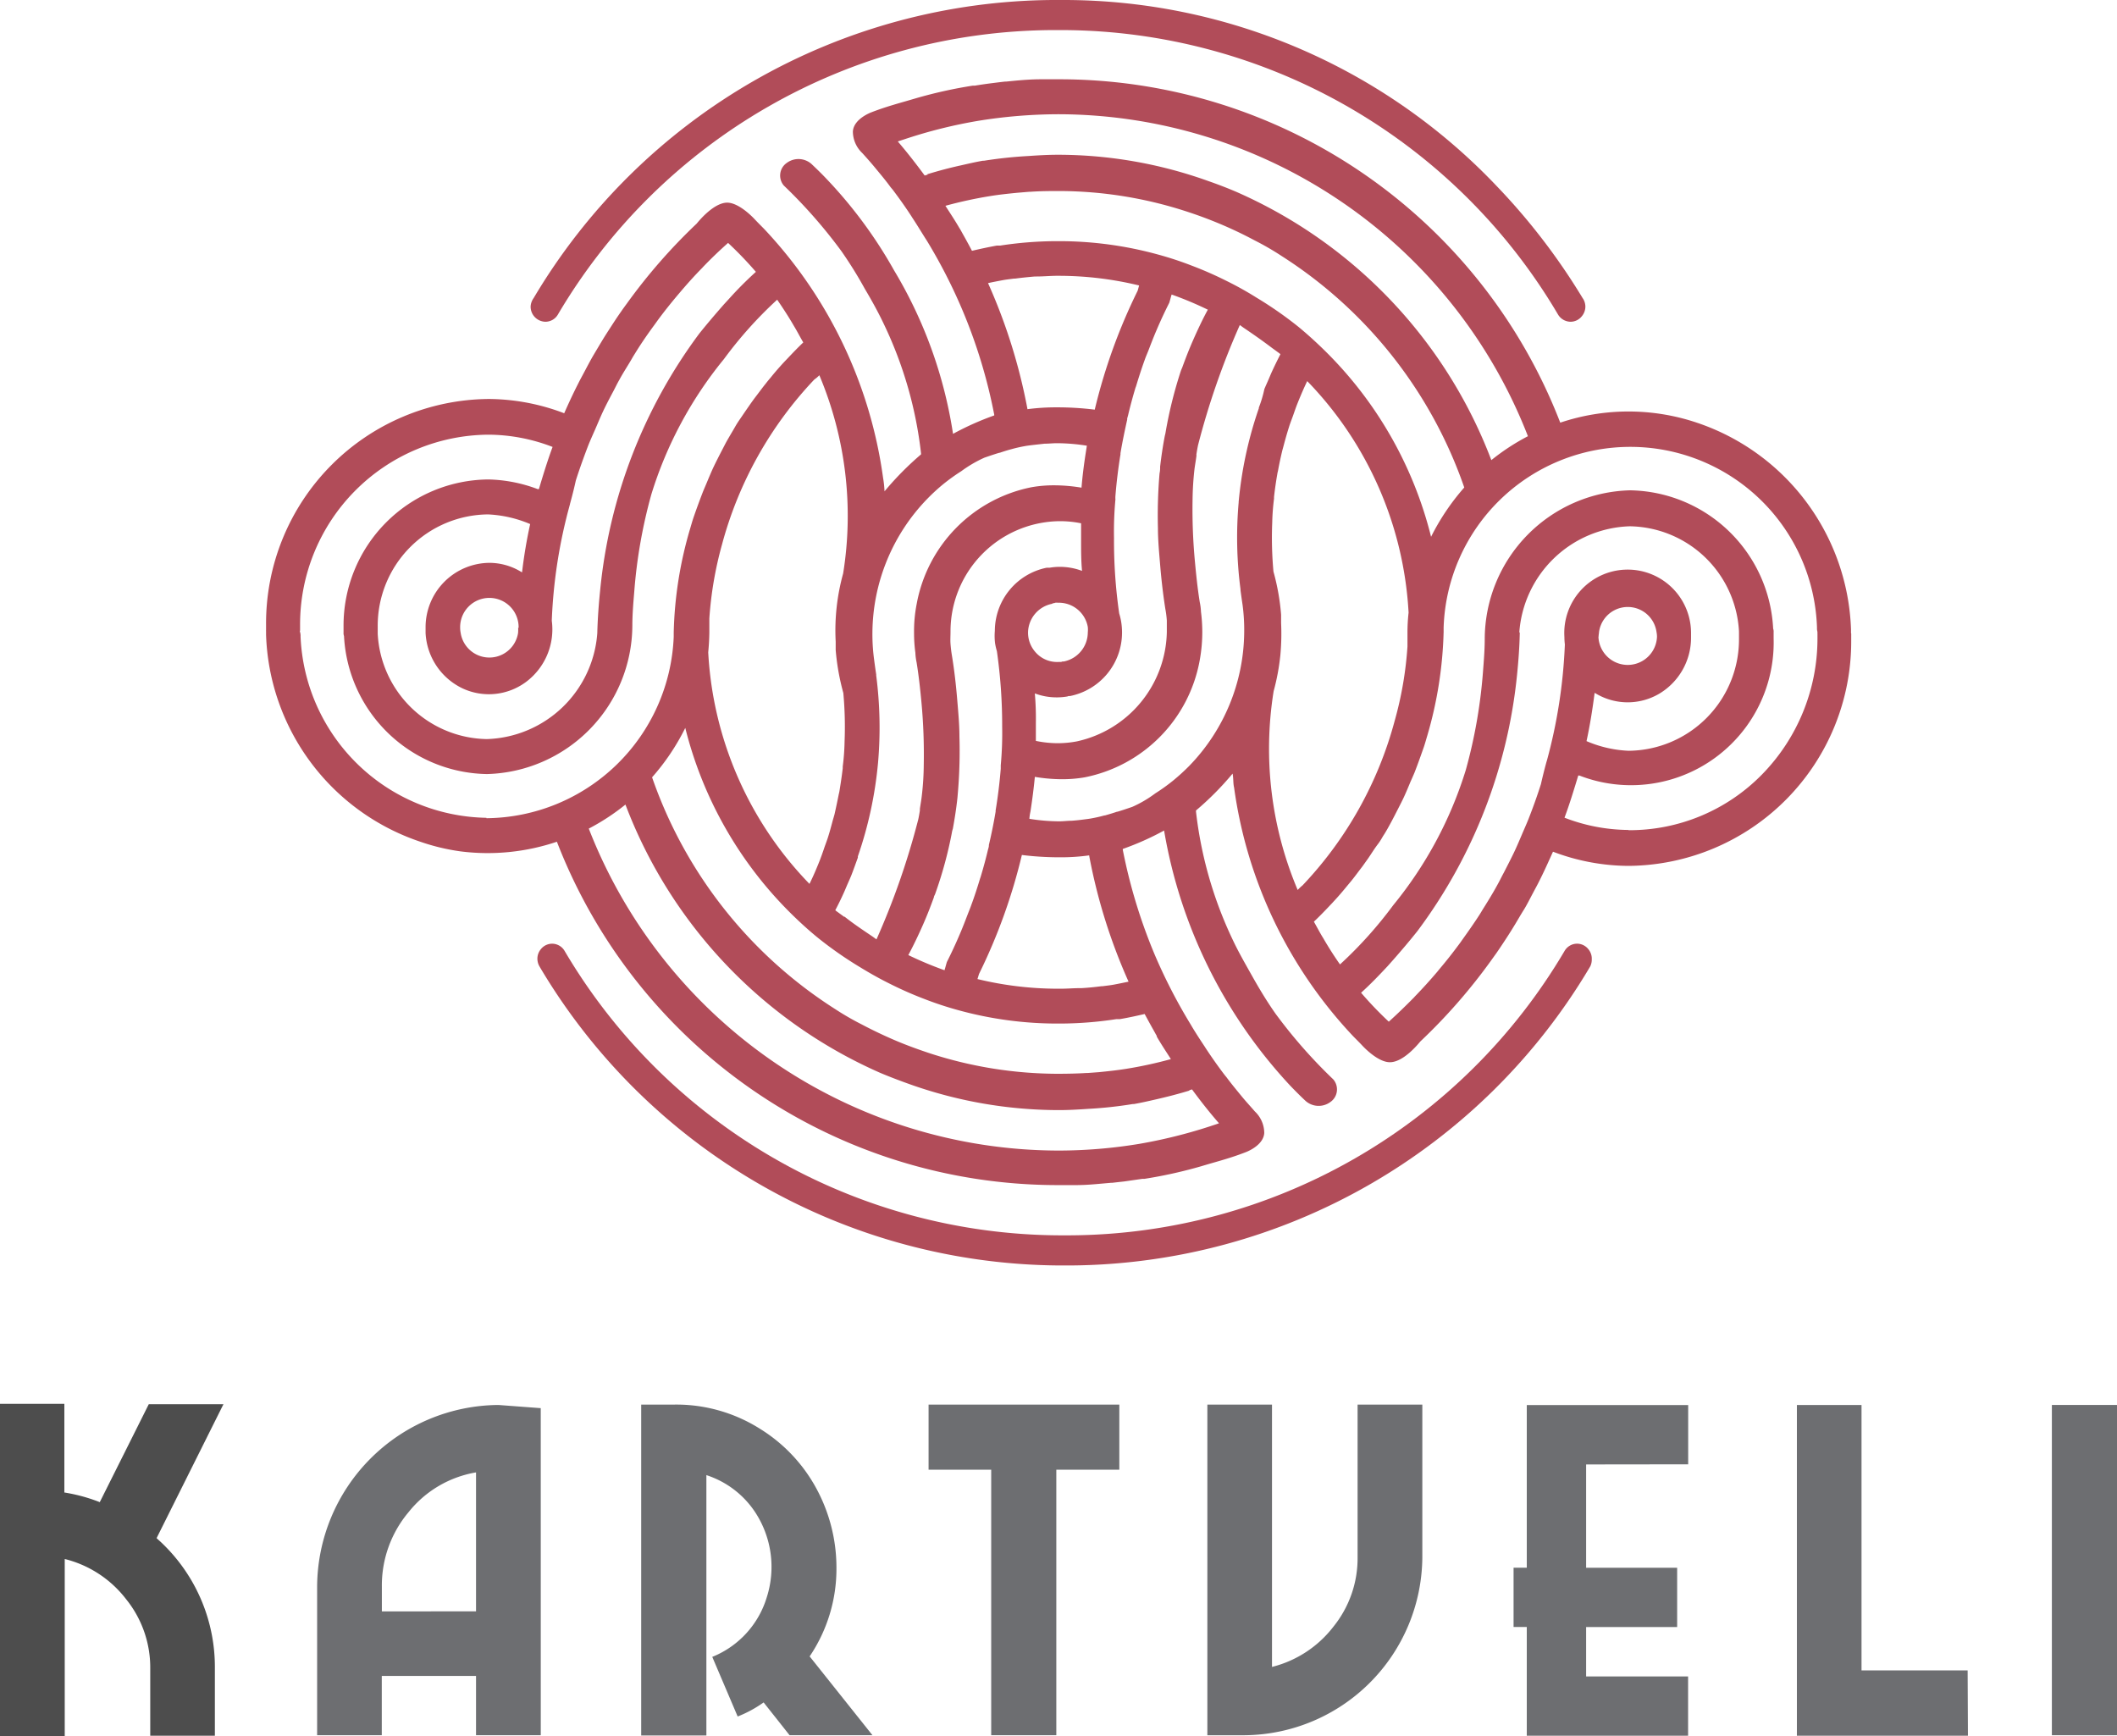
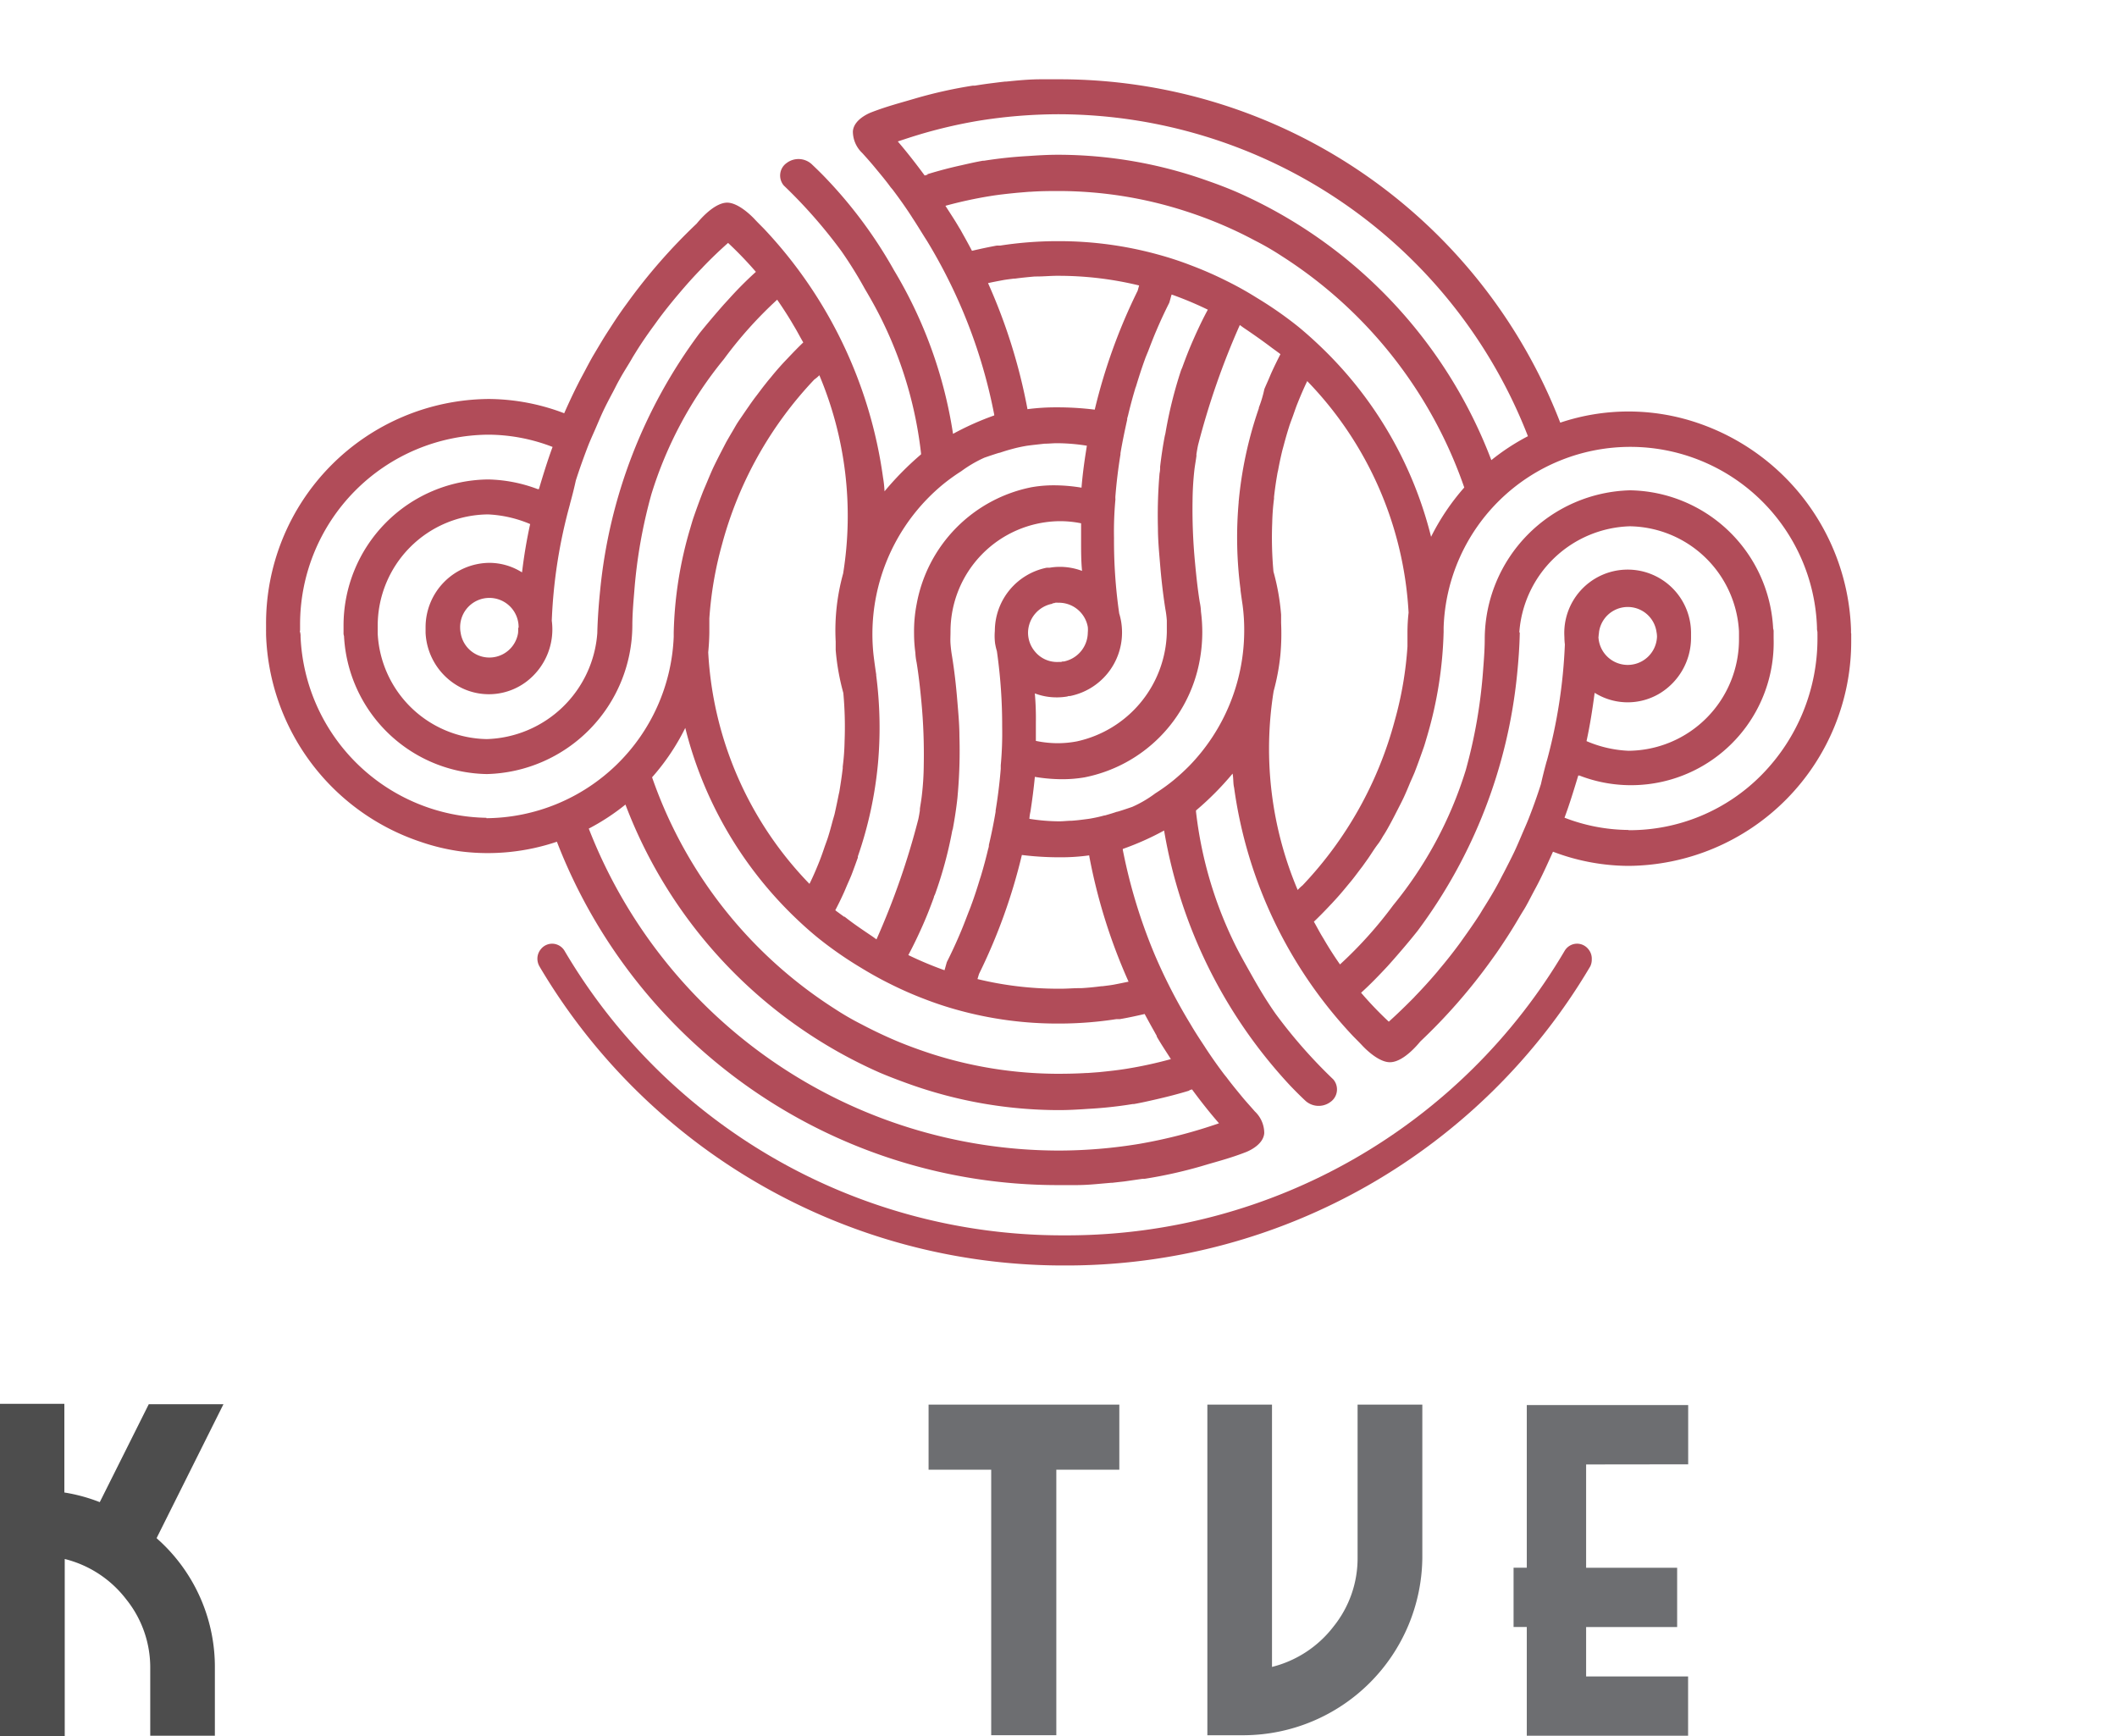
<svg xmlns="http://www.w3.org/2000/svg" width="100" height="82" viewBox="0 0 100 82">
  <defs>
    <style>
            .cls-1{fill:#b14c59}.cls-2{fill:#6d6e71}
        </style>
  </defs>
  <g id="Group_638" transform="translate(-181.61 -0.01)">
    <g id="Group_637" transform="translate(194.168 0.01)">
      <path id="Path_1328" d="M413.434 121.924v-.161a10.684 10.684 0 0 0-7.286-9.771 10.127 10.127 0 0 0-6.449 0 25.361 25.361 0 0 0-23.6-16.219h-.922c-.472 0-.891.036-1.292.073l-.365.036h-.053l-.236.027-.325.041q-.445.055-.855.123h-.1a21.7 21.7 0 0 0-2.672.592l-.281.082c-.508.15-1.122.31-1.822.579 0 0-.851.3-.891.911a1.409 1.409 0 0 0 .445 1.021c.209.232.41.456.61.7s.494.588.726.911l.1.118c.312.415.615.839.891 1.267l.04.064c.236.355.445.711.681 1.076a25.077 25.077 0 0 1 1.67 3.254 24.751 24.751 0 0 1 1.514 4.967v.036a13.388 13.388 0 0 0-1.946.87 21.155 21.155 0 0 0-2.784-7.72 21.47 21.47 0 0 0-3.18-4.311c-.236-.251-.481-.488-.726-.72a.927.927 0 0 0-1.171-.041.718.718 0 0 0-.3.5.727.727 0 0 0 .169.564 23.715 23.715 0 0 1 2.73 3.113 19.831 19.831 0 0 1 1.1 1.773c.334.561.65 1.135.926 1.723a19.059 19.059 0 0 1 1.724 6.034.228.228 0 0 1 0 .055 14.415 14.415 0 0 0-1.724 1.745 5.177 5.177 0 0 0-.071-.656 21.363 21.363 0 0 0-5.621-11.744c-.147-.15-.3-.3-.445-.456s-.8-.811-1.336-.779c-.641.041-1.336.911-1.4.989a26.694 26.694 0 0 0-3.3 3.778c-.094.128-.191.26-.281.392-.178.251-.343.506-.508.761s-.258.4-.379.6-.272.456-.4.67-.3.542-.445.816c-.094.178-.191.351-.281.533-.232.456-.445.911-.664 1.408a10.138 10.138 0 0 0-3.563-.674 10.6 10.6 0 0 0-10.52 10.659v.255a.318.318 0 0 0 0 .064v.164a10.685 10.685 0 0 0 7.286 9.771 9.9 9.9 0 0 0 1.9.456 10.211 10.211 0 0 0 4.552-.456 25.361 25.361 0 0 0 23.6 16.219h.926c.472 0 .891-.041 1.292-.077l.365-.032h.053l.236-.027.325-.036.855-.123h.1a21.789 21.789 0 0 0 2.672-.592l.276-.082c.508-.15 1.127-.31 1.822-.579 0 0 .851-.3.891-.911a1.409 1.409 0 0 0-.445-1.021c-.2-.232-.41-.456-.61-.7s-.49-.592-.726-.911l-.1-.123c-.312-.41-.61-.834-.891-1.262l-.04-.064c-.236-.355-.468-.711-.681-1.076a25.687 25.687 0 0 1-1.675-3.254 25.34 25.34 0 0 1-1.514-4.967v-.041a13.172 13.172 0 0 0 1.951-.87 23.383 23.383 0 0 0 5.964 12.058c.236.246.477.488.726.72a.932.932 0 0 0 1.171.041.718.718 0 0 0 .3-.5.727.727 0 0 0-.169-.564 23.744 23.744 0 0 1-2.735-3.113c-.4-.57-.757-1.162-1.1-1.773s-.646-1.135-.922-1.723a19.057 19.057 0 0 1-1.728-6.038.231.231 0 0 0 0-.055 14 14 0 0 0 1.728-1.741c.045.214.022.456.071.656a21.355 21.355 0 0 0 5.621 11.744c.147.15.3.3.445.456s.8.811 1.336.775c.646-.036 1.336-.911 1.4-.984a26.687 26.687 0 0 0 3.309-3.778l.281-.392c.174-.251.343-.506.508-.761s.254-.4.379-.606.267-.456.4-.665.3-.542.445-.816c.094-.178.191-.351.281-.533.232-.456.445-.934.659-1.408a10.133 10.133 0 0 0 3.563.67 10.6 10.6 0 0 0 10.524-10.655v-.319zm-43.615-21.647l-.143.041c-.405-.551-.824-1.089-1.269-1.609l.445-.146a23.122 23.122 0 0 1 3.336-.825 24.019 24.019 0 0 1 3.768-.314h.036a23.845 23.845 0 0 1 22.18 15.208 10.418 10.418 0 0 0-1.728 1.13 22.6 22.6 0 0 0-12.052-12.674c-.445-.191-.891-.36-1.336-.515a21.045 21.045 0 0 0-7.073-1.235h-.027c-.445 0-.918.027-1.376.059a20.691 20.691 0 0 0-2.1.223h-.053c-.343.059-.677.137-1.015.214-.543.118-1.078.26-1.612.424zm2.828 5.086c-.236-.515-.485-1.025-.757-1.527-.129-.246-.263-.492-.4-.734-.049-.087-.094-.173-.143-.255a.081.081 0 0 0-.022-.032c-.209-.365-.445-.715-.668-1.066a20.081 20.081 0 0 1 2.093-.456c.445-.073.891-.119 1.309-.16l.548-.046h.058c.445-.032.891-.036 1.336-.036a19.533 19.533 0 0 1 6.017.957q.806.26 1.59.588c.566.237 1.118.5 1.657.788a13.022 13.022 0 0 1 1.269.734 21.176 21.176 0 0 1 8.631 10.937 10.861 10.861 0 0 0-1.568 2.329 18.636 18.636 0 0 0-5.037-8.809c-.4-.392-.811-.766-1.238-1.117a18.024 18.024 0 0 0-1.964-1.367 15.665 15.665 0 0 0-1.434-.8 17.379 17.379 0 0 0-1.63-.715 15.871 15.871 0 0 0-1.59-.524 17.631 17.631 0 0 0-4.7-.633h-.094a17.787 17.787 0 0 0-2.672.21h-.16c-.4.073-.8.16-1.189.251.267.5.517 1.012.753 1.527.245-.055.486-.1.73-.146.174-.032.347-.05.521-.073h.053c.307-.041.624-.073.94-.1h.08c.3 0 .6-.027.891-.032h.12a16.1 16.1 0 0 1 3.83.456c-.027.087-.045.169-.071.251a26.694 26.694 0 0 0-2.026 5.615 14.277 14.277 0 0 0-1.782-.109 10.353 10.353 0 0 0-1.4.087v-.027a26.5 26.5 0 0 0-1.875-5.965zm8.048 11.612c0 .547.053 1.117.1 1.682.058.711.138 1.422.249 2.128a4.678 4.678 0 0 1 .071.551v.556a5.4 5.4 0 0 1-4.244 5.154 4.848 4.848 0 0 1-.891.087 5.047 5.047 0 0 1-1.051-.109v-.843a13.662 13.662 0 0 0-.049-1.4 2.879 2.879 0 0 0 1.064.187h.022a2.879 2.879 0 0 0 .445-.041l.067-.023h.071a3.057 3.057 0 0 0 2.45-2.985 3.11 3.11 0 0 0-.049-.57 3.018 3.018 0 0 0-.085-.346 24 24 0 0 1-.245-3.564 16.462 16.462 0 0 1 .067-1.823 1 1 0 0 1 0-.164q.08-.989.24-1.969a.241.241 0 0 1 0-.055c.089-.533.2-1.057.316-1.581v-.055l.04-.141c.1-.424.214-.848.339-1.267a.958.958 0 0 1 .036-.1c.129-.428.267-.857.419-1.276.049-.141.111-.278.165-.415.12-.314.241-.629.374-.939q.285-.674.615-1.326c.04-.132.071-.26.111-.387l.08.027a16.7 16.7 0 0 1 1.63.688c-.249.456-.477.943-.69 1.426s-.356.861-.517 1.3c-.022.055-.045.1-.067.164a20.474 20.474 0 0 0-.717 2.876 1.4 1.4 0 0 1-.04.187c-.094.483-.165.971-.223 1.463a1.29 1.29 0 0 1-.027.319 23.247 23.247 0 0 0-.076 2.584zm-7.687 5.469a2.726 2.726 0 0 0 .08.342 24.759 24.759 0 0 1 .249 3.568 16.462 16.462 0 0 1-.067 1.823v.164c-.053.661-.134 1.312-.241 1.964a.234.234 0 0 0 0 .055q-.134.8-.321 1.586a.212.212 0 0 1 0 .05.872.872 0 0 1-.036.146c-.1.424-.214.848-.339 1.262a1.037 1.037 0 0 1-.036.109c-.129.428-.267.857-.423 1.276-.049.141-.107.278-.16.415-.12.314-.241.629-.374.939q-.285.67-.615 1.326c-.04.132-.071.255-.111.387l-.08-.027a17.384 17.384 0 0 1-1.63-.688c.245-.456.477-.943.69-1.426s.356-.861.517-1.3c0-.055.045-.109.062-.164a19.232 19.232 0 0 0 .788-2.889.988.988 0 0 1 .045-.182c.089-.483.165-.971.218-1.463l.027-.319a23.192 23.192 0 0 0 .067-2.589c0-.551-.053-1.117-.1-1.682-.058-.711-.138-1.426-.254-2.133-.031-.182-.053-.369-.067-.556s0-.369 0-.556a5.209 5.209 0 0 1 5.117-5.236 4.988 4.988 0 0 1 1.051.1v.848c0 .456 0 .934.045 1.4a2.98 2.98 0 0 0-1.064-.191h-.022a2.821 2.821 0 0 0-.445.041h-.138a3.053 3.053 0 0 0-2.45 2.985 2.77 2.77 0 0 0 .018.633zm2.7-1.923h.067l.071-.023a.622.622 0 0 1 .129 0 1.388 1.388 0 0 1 1.407 1.144 1.349 1.349 0 0 1 0 .264 1.408 1.408 0 0 1-1.131 1.367h-.062l-.071.023h-.134a1.349 1.349 0 0 1-1.091-.483 1.386 1.386 0 0 1-.334-.911 1.407 1.407 0 0 1 1.162-1.358zm-.762-7.6zm-8.426 19.6v-.041a18.675 18.675 0 0 0 .953-4.416 19.117 19.117 0 0 0-.085-4.124.175.175 0 0 1 0-.046c-.036-.237-.067-.456-.1-.711a8.854 8.854 0 0 1-.08-1.276 9.17 9.17 0 0 1 2.605-6.33 9.188 9.188 0 0 1 .757-.693 9.117 9.117 0 0 1 .837-.6 5.961 5.961 0 0 1 1.091-.638s.726-.251.726-.232c.187-.064.374-.123.566-.173q.294-.082.6-.137c.138-.027.276-.041.419-.059l.53-.059c.2 0 .392-.023.583-.023a9.09 9.09 0 0 1 1.416.118l-.053.337c-.085.547-.156 1.094-.2 1.645a7.983 7.983 0 0 0-1.127-.109h-.022a6.052 6.052 0 0 0-1.207.087 6.88 6.88 0 0 0-5.429 5.51 6.654 6.654 0 0 0-.125 1.367 6.8 6.8 0 0 0 .062.943 2.664 2.664 0 0 0 .058.456c.1.615.169 1.244.227 1.864a26.491 26.491 0 0 1 .111 2.985 13.015 13.015 0 0 1-.089 1.422c-.022.214-.062.424-.093.638v.036a.139.139 0 0 0 0 .046c-.022.137-.045.278-.076.419a35.653 35.653 0 0 1-1.975 5.673l-.169-.123c-.445-.3-.913-.611-1.336-.948h-.027l-.356-.26-.058-.046q.214-.406.4-.82c.053-.114.1-.232.151-.351s.143-.319.209-.483c.116-.3.214-.579.307-.834zm-1.826-22.786a17.124 17.124 0 0 1 1.131 9.383 10.06 10.06 0 0 0-.352 3.217v.392a10.956 10.956 0 0 0 .361 2.033 17.6 17.6 0 0 1 .058 2.32.043.043 0 0 1 0 .023 10.63 10.63 0 0 1-.085 1.126.469.469 0 0 0 0 .077c-.04.351-.094.706-.151 1.057a1.334 1.334 0 0 1-.036.173c-.062.314-.129.633-.2.948-.027.1-.058.205-.089.31-.071.269-.143.538-.227.8-.058.178-.125.346-.183.52s-.134.387-.209.579c-.147.369-.3.729-.477 1.085a17.01 17.01 0 0 1-4.783-10.937c.031-.319.049-.629.053-.939v-.661a17.366 17.366 0 0 1 .6-3.5 18.149 18.149 0 0 1 4.36-7.788 1.5 1.5 0 0 0 .236-.2zm-11.771 6.093c.12-.433.209-.8.276-1.107.178-.556.374-1.1.583-1.645.1-.251.209-.492.316-.734s.241-.57.37-.848.321-.647.49-.962c.1-.187.187-.374.289-.551.2-.374.445-.734.646-1.094l.218-.351c.254-.4.521-.784.8-1.162l.147-.205c.3-.41.619-.807.944-1.194l.085-.1c.347-.41.7-.807 1.078-1.189l.031-.036c.383-.4.779-.779 1.194-1.148a17.748 17.748 0 0 1 1.314 1.367 17.312 17.312 0 0 0-1.251 1.253l-.267.292c-.4.456-.788.911-1.154 1.367a24.244 24.244 0 0 0-4.685 12.131c-.067.656-.116 1.317-.134 1.987v.027a5.4 5.4 0 0 1-5.22 5.013 5.25 5.25 0 0 1-5.153-4.972v-.355a5.258 5.258 0 0 1 5.215-5.286 5.759 5.759 0 0 1 1.986.456q-.248 1.129-.383 2.279l-.045-.023a2.894 2.894 0 0 0-1.492-.424 3.041 3.041 0 0 0-3.02 3.058v.255a3.069 3.069 0 0 0 1.711 2.6 2.941 2.941 0 0 0 3.05-.3 3.1 3.1 0 0 0 1.2-2.883 24.027 24.027 0 0 1 .86-5.5zm-2.45 5.847a1.608 1.608 0 0 1 0 .205.06.06 0 0 0 0 .027 1.372 1.372 0 0 1-2.717 0 1.22 1.22 0 0 1-.022-.219 1.381 1.381 0 1 1 2.761 0zm-1.5 8.982a8.938 8.938 0 0 1-8.778-8.568.616.616 0 0 0-.022-.2c-.022-.068 0-.059 0-.087v-.232a8.96 8.96 0 0 1 8.907-9.01 8.493 8.493 0 0 1 3.02.579c-.241.652-.445 1.317-.646 1.992h-.058a6.983 6.983 0 0 0-2.325-.456 6.9 6.9 0 0 0-6.845 6.936v.3a.4.4 0 0 0 .022.16 6.875 6.875 0 0 0 6.752 6.52 7.052 7.052 0 0 0 6.868-7.009c0-.529.045-1.062.089-1.59a23.836 23.836 0 0 1 .811-4.621 18.817 18.817 0 0 1 3.425-6.38 19.41 19.41 0 0 1 2.516-2.807c.276.4.543.811.788 1.235.156.255.289.52.445.784-.249.237-.49.488-.726.738l-.191.2c-.209.228-.41.456-.606.7-.085.1-.169.2-.249.305-.178.219-.347.456-.517.674-.094.128-.187.255-.276.387-.151.214-.294.428-.445.647s-.2.319-.294.479-.241.406-.356.615l-.3.579c-.094.187-.187.369-.276.556s-.214.483-.316.729c-.062.15-.129.3-.192.456q-.232.6-.445 1.217c-.058.173-.107.351-.16.529a18.706 18.706 0 0 0-.771 4.894v.2a8.931 8.931 0 0 1-8.845 8.568zm33.194 12.87l.138-.041c.405.551.828 1.089 1.274 1.6-.147.055-.3.1-.445.15a23.886 23.886 0 0 1-3.336.825 23.576 23.576 0 0 1-3.772.314h-.036a23.858 23.858 0 0 1-22.18-15.208 10.479 10.479 0 0 0 1.732-1.135 22.586 22.586 0 0 0 12.047 12.678c.445.187.891.355 1.336.515a21.046 21.046 0 0 0 7.075 1.239h.027c.445 0 .917-.027 1.376-.059a19.567 19.567 0 0 0 2.107-.228h.053c.338-.059.677-.137 1.015-.214.539-.123 1.078-.26 1.612-.424zm-2.833-5.086c.236.515.49 1.025.757 1.527.134.246.267.492.405.734.049.087.094.173.143.255v.032c.209.365.445.715.668 1.066a19.578 19.578 0 0 1-2.093.456c-.445.073-.891.118-1.3.16l-.552.041h-.062c-.445.027-.891.036-1.336.036a19.624 19.624 0 0 1-6.013-.957c-.539-.178-1.069-.369-1.59-.588s-1.118-.5-1.661-.788a13.028 13.028 0 0 1-1.269-.734 21.2 21.2 0 0 1-8.631-10.937 10.622 10.622 0 0 0 1.568-2.333 18.691 18.691 0 0 0 5.042 8.814c.4.392.806.761 1.238 1.112a18.01 18.01 0 0 0 1.96 1.367c.468.287.944.556 1.439.8a17.3 17.3 0 0 0 1.626.715 16.259 16.259 0 0 0 1.59.524 17.631 17.631 0 0 0 4.7.633h.1a17.775 17.775 0 0 0 2.672-.21h.165c.4-.068.793-.155 1.185-.246-.267-.5-.521-1.012-.757-1.527-.24.05-.481.1-.726.146-.178.032-.352.05-.526.073h-.049c-.312.041-.624.073-.944.091h-.076c-.3 0-.6.027-.891.027H376a16.121 16.121 0 0 1-3.83-.456c.027-.082.049-.164.076-.246a26.763 26.763 0 0 0 2.022-5.615 14.277 14.277 0 0 0 1.782.109 9.633 9.633 0 0 0 1.4-.091.285.285 0 0 0 0 .032 26.487 26.487 0 0 0 1.884 5.993zm6.128-27.17v.041a18.676 18.676 0 0 0-.953 4.416.033.033 0 0 0 0 .023 18.813 18.813 0 0 0 .085 4.1.156.156 0 0 1 0 .046c.031.237.062.456.1.711a8.861 8.861 0 0 1 .076 1.276 9.17 9.17 0 0 1-2.605 6.33 9.92 9.92 0 0 1-.757.688 8.767 8.767 0 0 1-.837.6 5.544 5.544 0 0 1-1.087.638s-.726.251-.73.232c-.183.064-.37.118-.561.173h-.027q-.294.082-.6.137c-.138.027-.276.041-.414.059q-.267.036-.534.055c-.191 0-.387.027-.583.027a9.086 9.086 0 0 1-1.412-.118 2.12 2.12 0 0 1 .049-.337c.085-.547.156-1.094.209-1.645a7.84 7.84 0 0 0 1.122.109h.022a6.124 6.124 0 0 0 1.211-.087 6.884 6.884 0 0 0 5.429-5.51 7.382 7.382 0 0 0 .125-1.367 7.569 7.569 0 0 0-.062-.943 2.6 2.6 0 0 0-.058-.456c-.1-.62-.165-1.244-.223-1.864a26.5 26.5 0 0 1-.116-2.985 14.153 14.153 0 0 1 .089-1.422c.027-.214.067-.424.094-.638v-.036a.168.168 0 0 1 0-.046c.022-.137.045-.278.076-.424a36.13 36.13 0 0 1 1.973-5.674l.169.123c.445.3.891.611 1.336.948l.356.26.058.046c-.138.269-.272.542-.4.82-.053.114-.1.232-.151.351s-.143.319-.209.479a5.524 5.524 0 0 1-.263.88zm1.83 22.786a17.124 17.124 0 0 1-1.131-9.383 10.484 10.484 0 0 0 .316-1.691 10.985 10.985 0 0 0 .036-1.527v-.392a10.7 10.7 0 0 0-.361-2.037 17.583 17.583 0 0 1-.058-2.32 10.646 10.646 0 0 1 .085-1.126v-.081c.04-.355.089-.706.151-1.057a1.334 1.334 0 0 1 .036-.173c.058-.319.125-.633.2-.948.027-.1.058-.21.085-.314.071-.264.147-.533.232-.8.053-.173.12-.342.183-.515s.134-.392.209-.579c.147-.369.3-.729.472-1.085a17.043 17.043 0 0 1 4.788 10.937 8.339 8.339 0 0 0-.053.939v.656a17.007 17.007 0 0 1-.6 3.5 18.071 18.071 0 0 1-4.356 7.788 2.065 2.065 0 0 0-.227.214zm11.771-6.093c-.12.433-.209.8-.276 1.1-.178.561-.374 1.107-.588 1.65-.1.251-.209.492-.312.734s-.241.57-.374.848-.321.643-.485.962c-.1.182-.187.369-.29.551-.2.369-.423.734-.646 1.089-.076.118-.142.237-.218.355-.254.392-.526.779-.8 1.162-.049.068-.094.137-.147.205-.3.406-.615.807-.944 1.194l-.08.1c-.347.41-.708.807-1.078 1.189l-.031.036c-.387.392-.784.779-1.194 1.148a16.894 16.894 0 0 1-1.309-1.367c.445-.4.846-.82 1.251-1.253l.267-.3c.4-.456.788-.911 1.149-1.367a24.247 24.247 0 0 0 4.7-12.095c.067-.656.116-1.322.129-1.987v-.018h-.022a5.4 5.4 0 0 1 5.22-5.013 5.246 5.246 0 0 1 5.157 4.967.112.112 0 0 0 0 .036v.319a5.262 5.262 0 0 1-5.22 5.282 5.644 5.644 0 0 1-1.982-.456c.165-.757.285-1.522.383-2.279l.044.023a2.934 2.934 0 0 0 3 .021 3.076 3.076 0 0 0 1.51-2.655v-.255a2.994 2.994 0 1 0-5.982.223 3.181 3.181 0 0 0 .022.355 24.563 24.563 0 0 1-.855 5.51zm2.445-5.847a1.589 1.589 0 0 1 .022-.205.059.059 0 0 1 0-.027 1.371 1.371 0 0 1 2.717 0 1.224 1.224 0 0 1 .022.219 1.384 1.384 0 0 1-2.766 0zm1.412 9.114a8.515 8.515 0 0 1-3.02-.579c.245-.656.445-1.322.65-1.992h.053a6.739 6.739 0 0 0 9.175-6.48v-.3a.4.4 0 0 0-.022-.16 6.879 6.879 0 0 0-6.756-6.532 7.047 7.047 0 0 0-6.868 7.009c0 .529-.045 1.062-.085 1.59a24.062 24.062 0 0 1-.811 4.616 18.817 18.817 0 0 1-3.425 6.38 19.643 19.643 0 0 1-2.516 2.8c-.281-.4-.543-.811-.788-1.235-.16-.255-.294-.52-.445-.784.254-.242.494-.488.73-.738.062-.068.129-.132.187-.2.214-.228.41-.456.61-.7l.249-.3c.178-.219.347-.456.517-.674l.276-.387c.147-.214.294-.456.445-.652s.2-.314.294-.456.24-.406.352-.615.2-.383.3-.579.191-.369.281-.561.214-.483.312-.725c.067-.15.134-.3.2-.456.156-.4.3-.807.445-1.221.058-.173.107-.355.16-.529a19.083 19.083 0 0 0 .77-4.894v-.2a8.823 8.823 0 0 1 17.637 0 .615.615 0 0 0 .022.2.519.519 0 0 0 0 .087v.232a9.175 9.175 0 0 1-2.627 6.422 8.759 8.759 0 0 1-6.3 2.624z" class="cls-1" transform="translate(-338.556 -92.028)" />
      <path id="Path_1329" d="M416.507 186.082a.7.7 0 0 0-.167-.456.681.681 0 0 0-.585-.252.689.689 0 0 0-.538.348 27.285 27.285 0 0 1-23.338 13.426h-.55a27.285 27.285 0 0 1-23.337-13.424.689.689 0 0 0-.538-.349.68.68 0 0 0-.586.252.7.7 0 0 0-.167.456.73.73 0 0 0 .092.351l.026.046a28.736 28.736 0 0 0 24.522 14.091h.55a28.735 28.735 0 0 0 24.522-14.091l.026-.046a.734.734 0 0 0 .066-.351z" class="cls-1" transform="translate(-353.874 -140.797)" />
-       <path id="Path_1330" d="M366 102.038a.713.713 0 0 0 .7.72.683.683 0 0 0 .594-.351 27.29 27.29 0 0 1 23.338-13.426h.555a27.278 27.278 0 0 1 23.34 13.429.7.7 0 0 0 .6.348.678.678 0 0 0 .524-.255.716.716 0 0 0 .172-.456.73.73 0 0 0-.093-.351.389.389 0 0 0-.031-.046 30.241 30.241 0 0 0-4.1-5.337 28.206 28.206 0 0 0-20.429-8.753h-.511a28.736 28.736 0 0 0-24.523 14.091.166.166 0 0 0-.031.046.729.729 0 0 0-.105.341z" class="cls-1" transform="translate(-353.493 -87.56)" />
    </g>
    <path id="Path_1331" d="M349.724 148.743v-2.8H342.1v7.684h-.624v2.8h.624v5.136h7.62v-2.8h-4.817v-2.333h4.3v-2.8h-4.3v-4.881z" class="cls-2" transform="translate(-88.37 -79.566)" />
-     <path id="Path_1332" d="M354.434 249.089h-3.058v-2.8h-4.452v2.8h-3.054v-7.036a8.627 8.627 0 0 1 8.563-8.563l2 .15zm-3.058-5.852v-6.562a5.172 5.172 0 0 0-3.19 1.882 5.373 5.373 0 0 0-1.258 3.5v1.185z" class="cls-2" transform="translate(-147.28 -167.116)" />
-     <path id="Path_1333" d="M386.717 245.343l2.967 3.723h-3.915l-1.226-1.549a5.713 5.713 0 0 1-1.226.665l-1.2-2.816a4.407 4.407 0 0 0 2.575-2.816 4.708 4.708 0 0 0-.574-4.056 4.379 4.379 0 0 0-2.279-1.714v12.3h-3.079v-15.631h1.549a7.4 7.4 0 0 1 4.056 1.139 7.52 7.52 0 0 1 2.707 2.894 7.848 7.848 0 0 1 .911 3.687 7.387 7.387 0 0 1-1.266 4.174z" class="cls-2" transform="translate(-166.862 -167.093)" />
    <path id="Path_1334" d="M409.09 233.45h9.01v3.076h-2.976v12.542h-3.076v-12.542h-2.958z" class="cls-2" transform="translate(-183.617 -167.094)" />
    <path id="Path_1335" d="M445.666 240.678v-7.228h3.058v7.228a8.467 8.467 0 0 1-8.39 8.39h-1.764V233.45h3.053v12.391a5.273 5.273 0 0 0 2.9-1.9 5.136 5.136 0 0 0 1.143-3.263z" class="cls-2" transform="translate(-199.928 -167.094)" />
-     <path id="Path_1336" d="M509.15 249.112h-8.08V233.49h3.053v12.537h5.013z" class="cls-2" transform="translate(-234.581 -167.116)" />
-     <path id="Path_1337" d="M530.576 249.089H527.5v-15.6h3.076z" class="cls-2" transform="translate(-248.966 -167.116)" />
    <path id="Path_1338" fill="#4d4d4d" d="M318.661 239.96c-.087-.087-.178-.16-.264-.246l3.158-6.325h-3.527l-2.315 4.626a7.993 7.993 0 0 0-1.673-.456v-4.189H311v15.691h3.058V240.7a5.25 5.25 0 0 1 2.9 1.9 5.136 5.136 0 0 1 1.139 3.258v3.19h3.053v-3.19a8.094 8.094 0 0 0-2.489-5.898z" transform="translate(-129.39 -167.051)" />
  </g>
</svg>